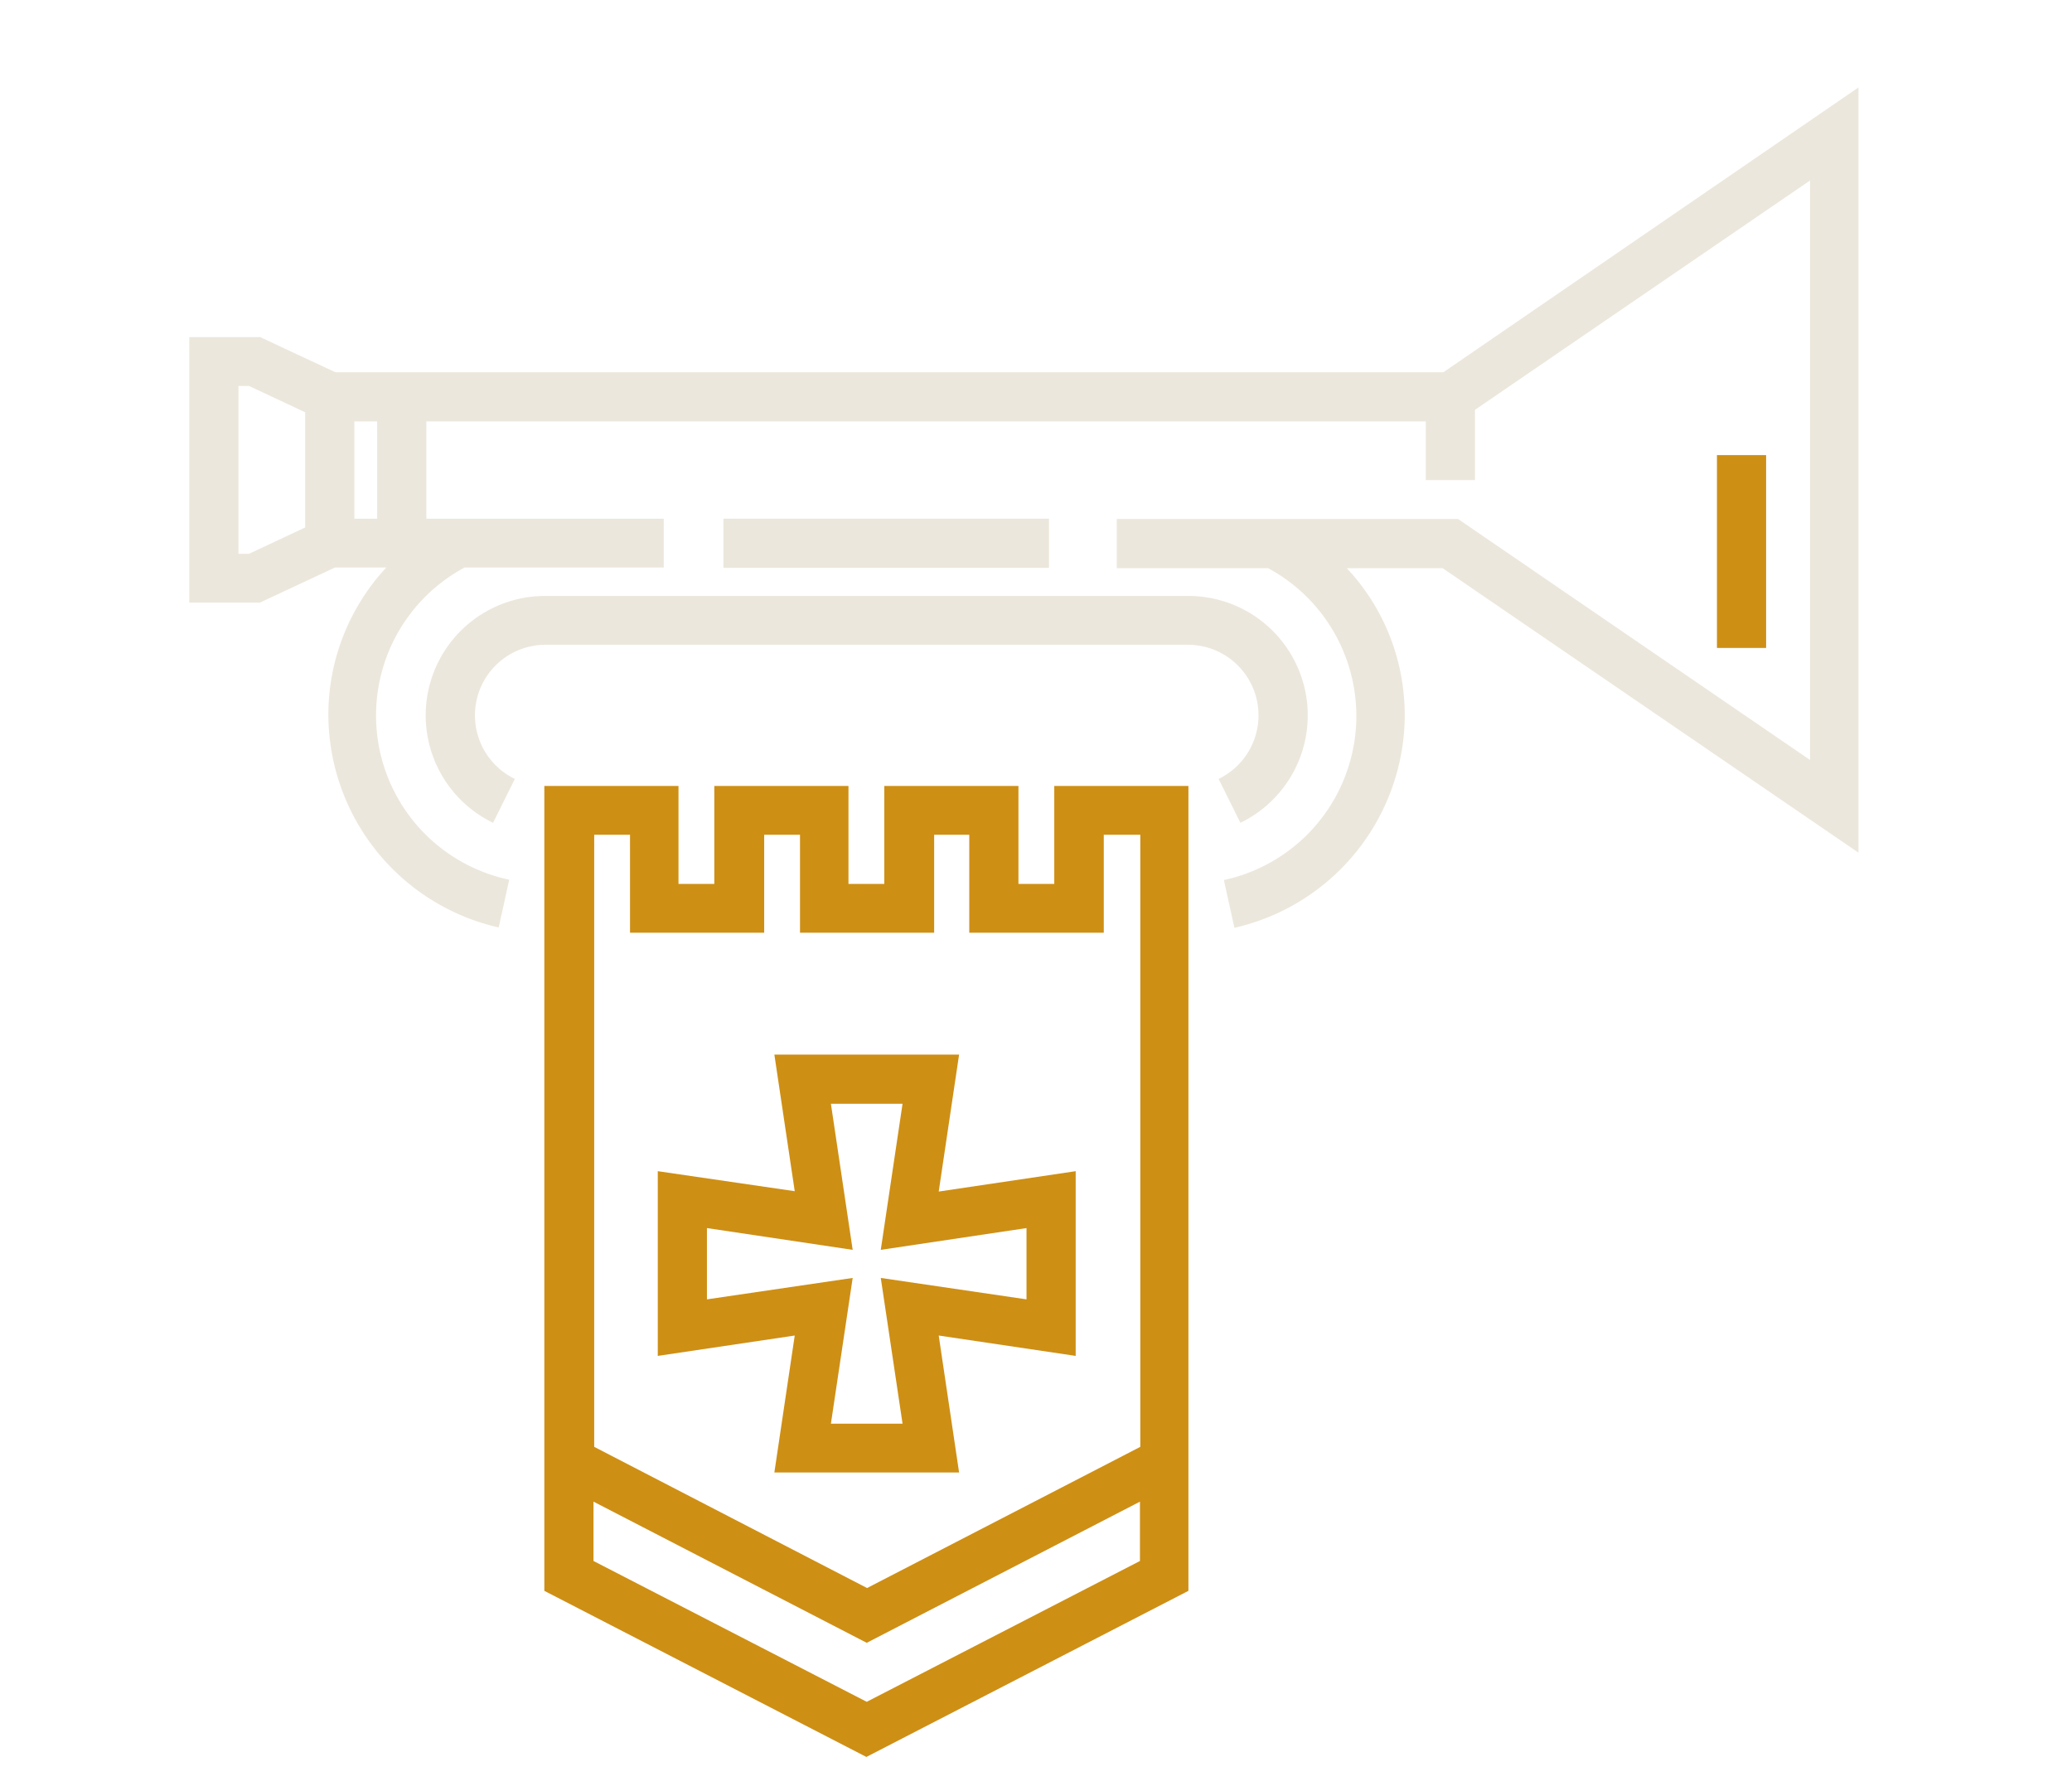
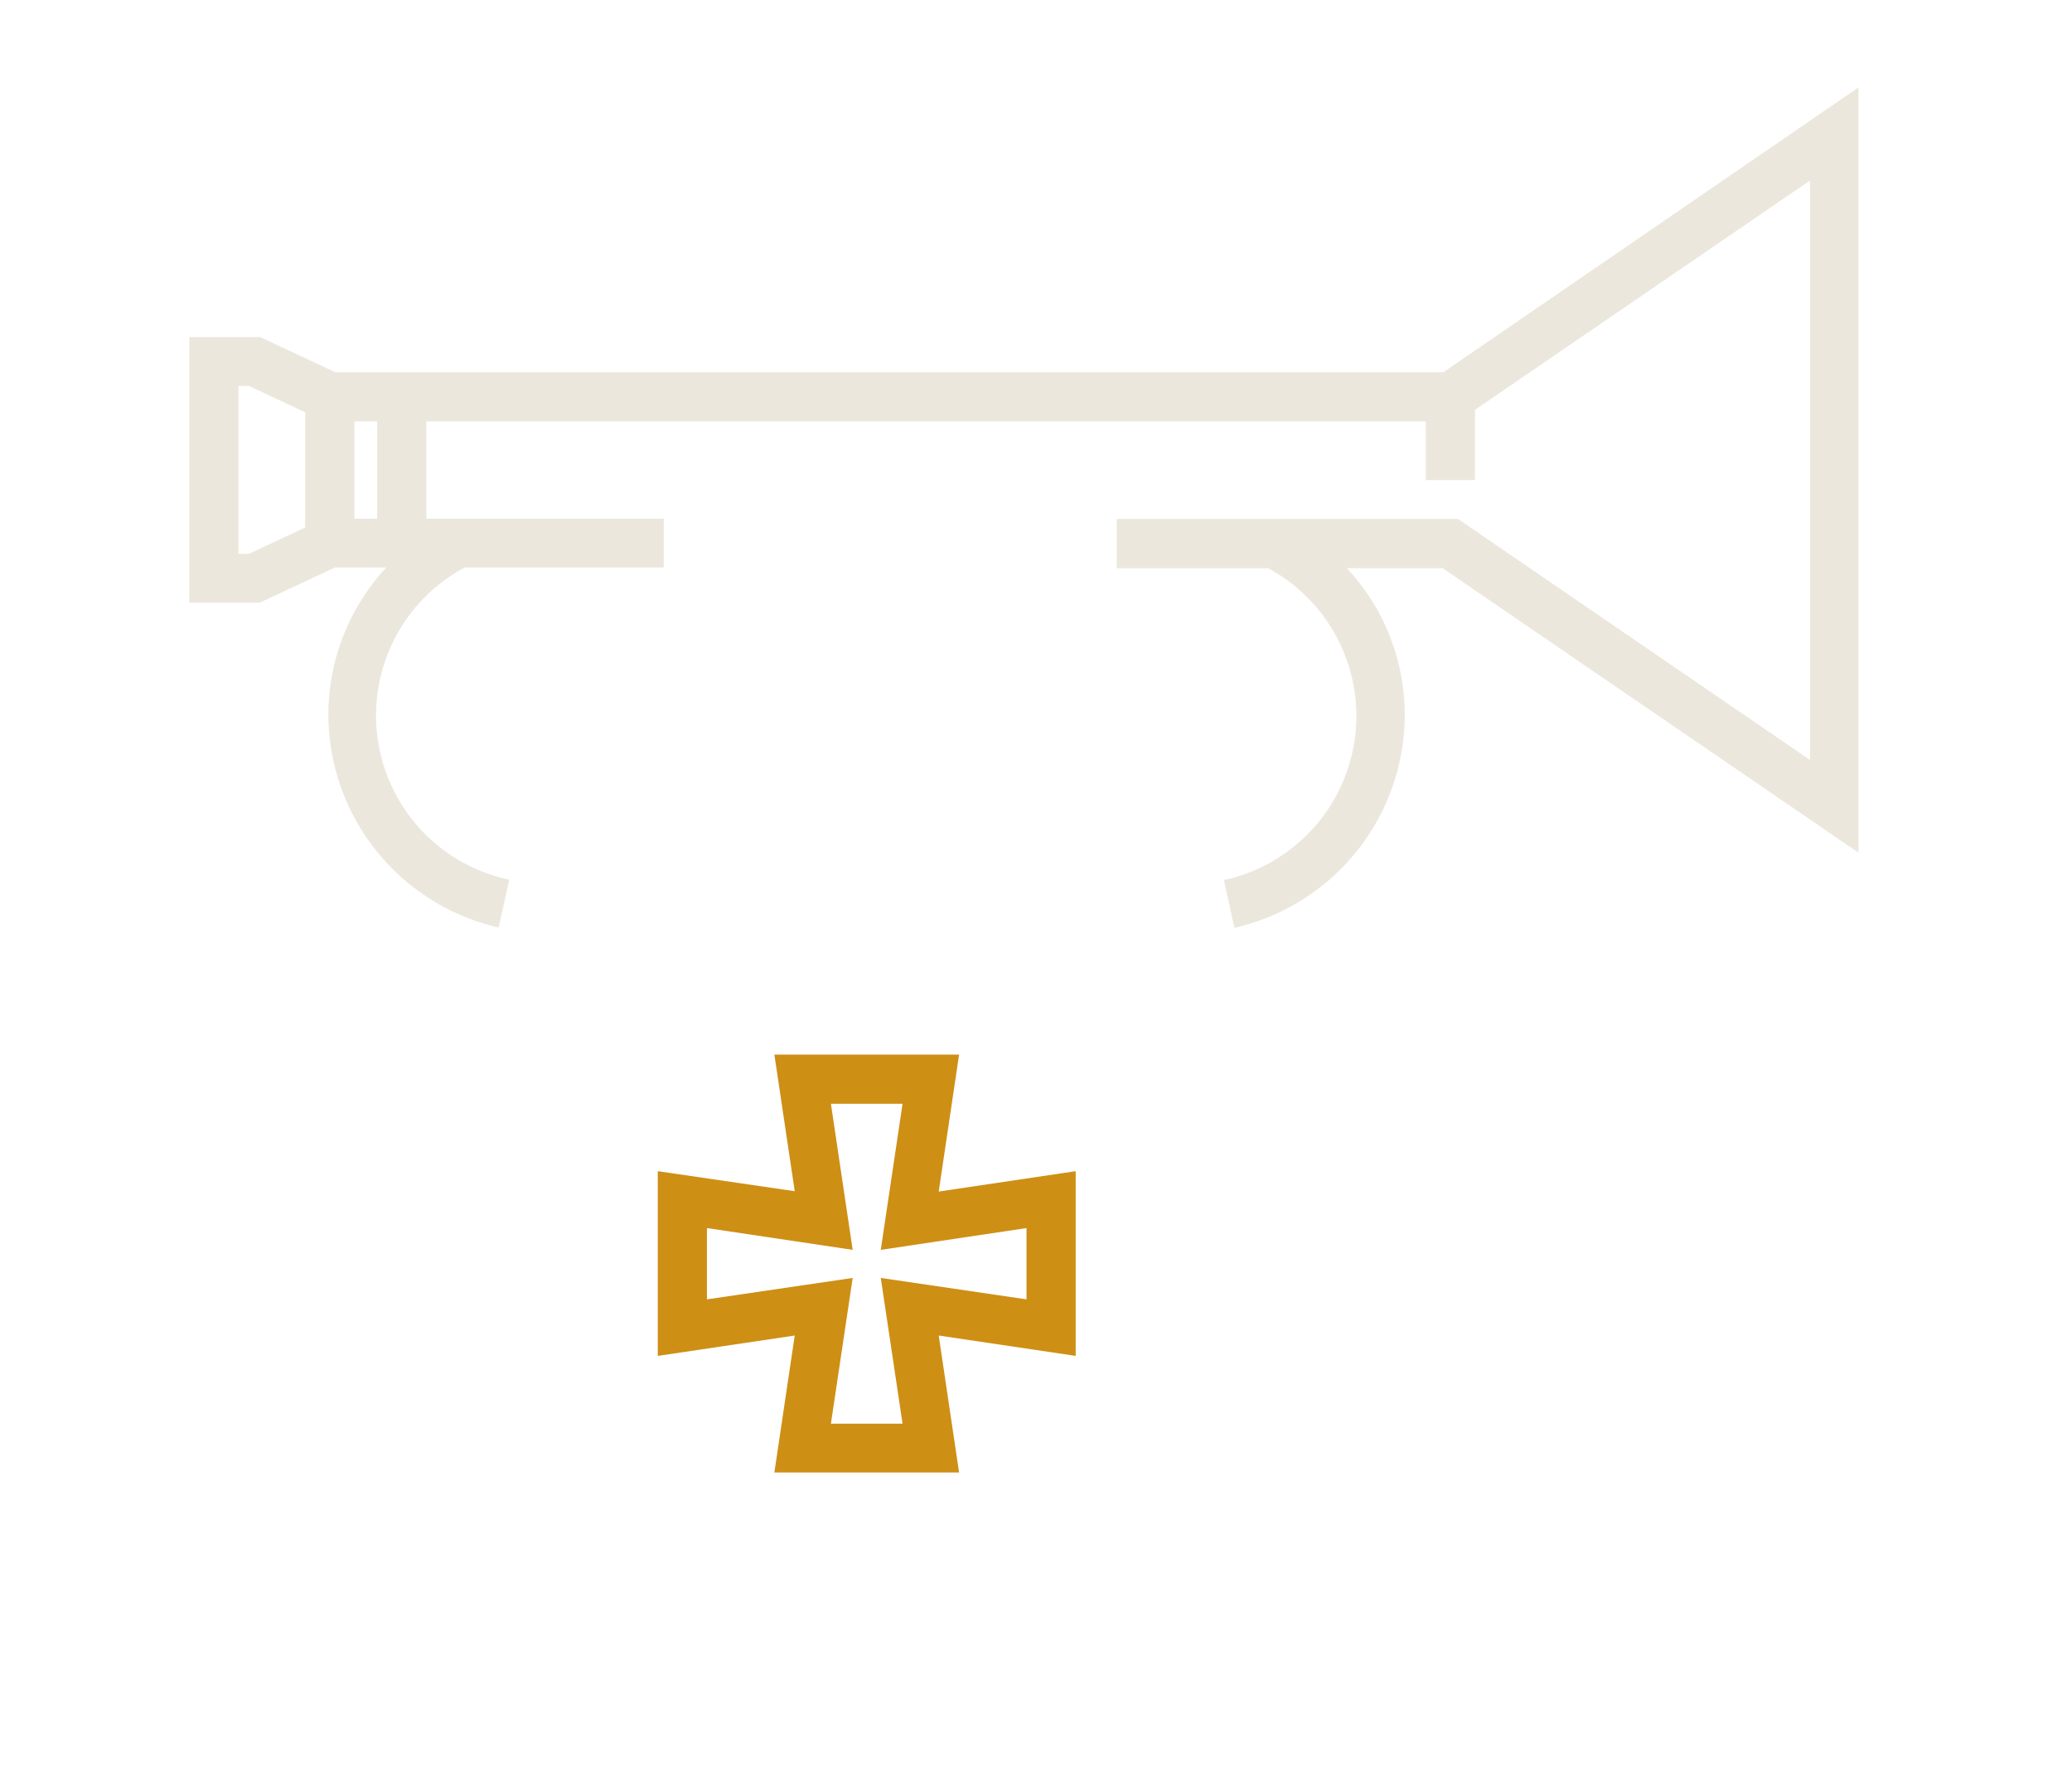
<svg xmlns="http://www.w3.org/2000/svg" width="59" height="51" fill="none">
-   <path fill="#CE8F15" d="M48.9 12.96h1.39v5.49h-1.4v-5.5Z" />
-   <path fill="#ECE7DC" d="M20.59 14.77h9.28v1.4H20.6v-1.4Z" />
-   <path fill="#CE8F15" fill-rule="evenodd" d="M30.04 25.17H29v-2.79h-3.82v2.79h-1.02v-2.79h-3.82v2.79h-1.02v-2.79H15.5V45.3l9.17 4.73 9.17-4.73V22.38h-3.82v2.79Zm2.42 19.28-7.78 4.01-7.78-4.01v-1.69l7.78 4.02 7.78-4.02v1.69Zm0-20.68h-1.03v2.79H27.6v-2.79H26.6v2.79h-3.82v-2.79h-1.02v2.79h-3.82v-2.79h-1.02V41.2l7.77 4.02 7.78-4.02V23.77Z" clip-rule="evenodd" />
  <path fill="#CE8F15" fill-rule="evenodd" d="M22.05 30.03h5.26l-.58 3.9 3.9-.58v5.26l-3.9-.58.58 3.9h-5.26l.58-3.9-3.9.58v-5.26l3.9.57-.58-3.89ZM29.23 37v-2.03l-4.15.62.62-4.16h-2.04l.62 4.16-4.15-.62V37l4.15-.61-.62 4.15h2.04l-.62-4.15 4.15.61Z" clip-rule="evenodd" />
-   <path fill="#ECE7DC" d="m34.7 22.18.62 1.25a3.4 3.4 0 0 0-1.5-6.46H15.54a3.4 3.4 0 0 0-1.5 6.46l.62-1.25a2.01 2.01 0 0 1 .88-3.82h18.28a2.01 2.01 0 0 1 .88 3.82Z" />
  <path fill="#ECE7DC" fill-rule="evenodd" d="M41.09 10.6H9.55l-2.14-1H5.39v7.56H7.4l2.14-1H11a6.16 6.16 0 0 0-1.65 4.21 6.23 6.23 0 0 0 4.85 6.04l.3-1.36a4.78 4.78 0 0 1-1.27-8.89h5.67v-1.39h-6.76V12H40.6v1.67H42v-2l9.54-6.53v16.5l-10.02-6.86H31.8v1.4h4.31a4.78 4.78 0 0 1-1.26 8.88l.3 1.36a6.23 6.23 0 0 0 4.85-6.04c0-1.6-.6-3.08-1.65-4.2h2.73l11.84 8.1V2.49L41.1 10.6Zm-32.4 4.42-1.6.75h-.3v-4.78h.3l1.6.75v3.28Zm1.4-.25h.65V12h-.65v2.78Z" clip-rule="evenodd" />
</svg>